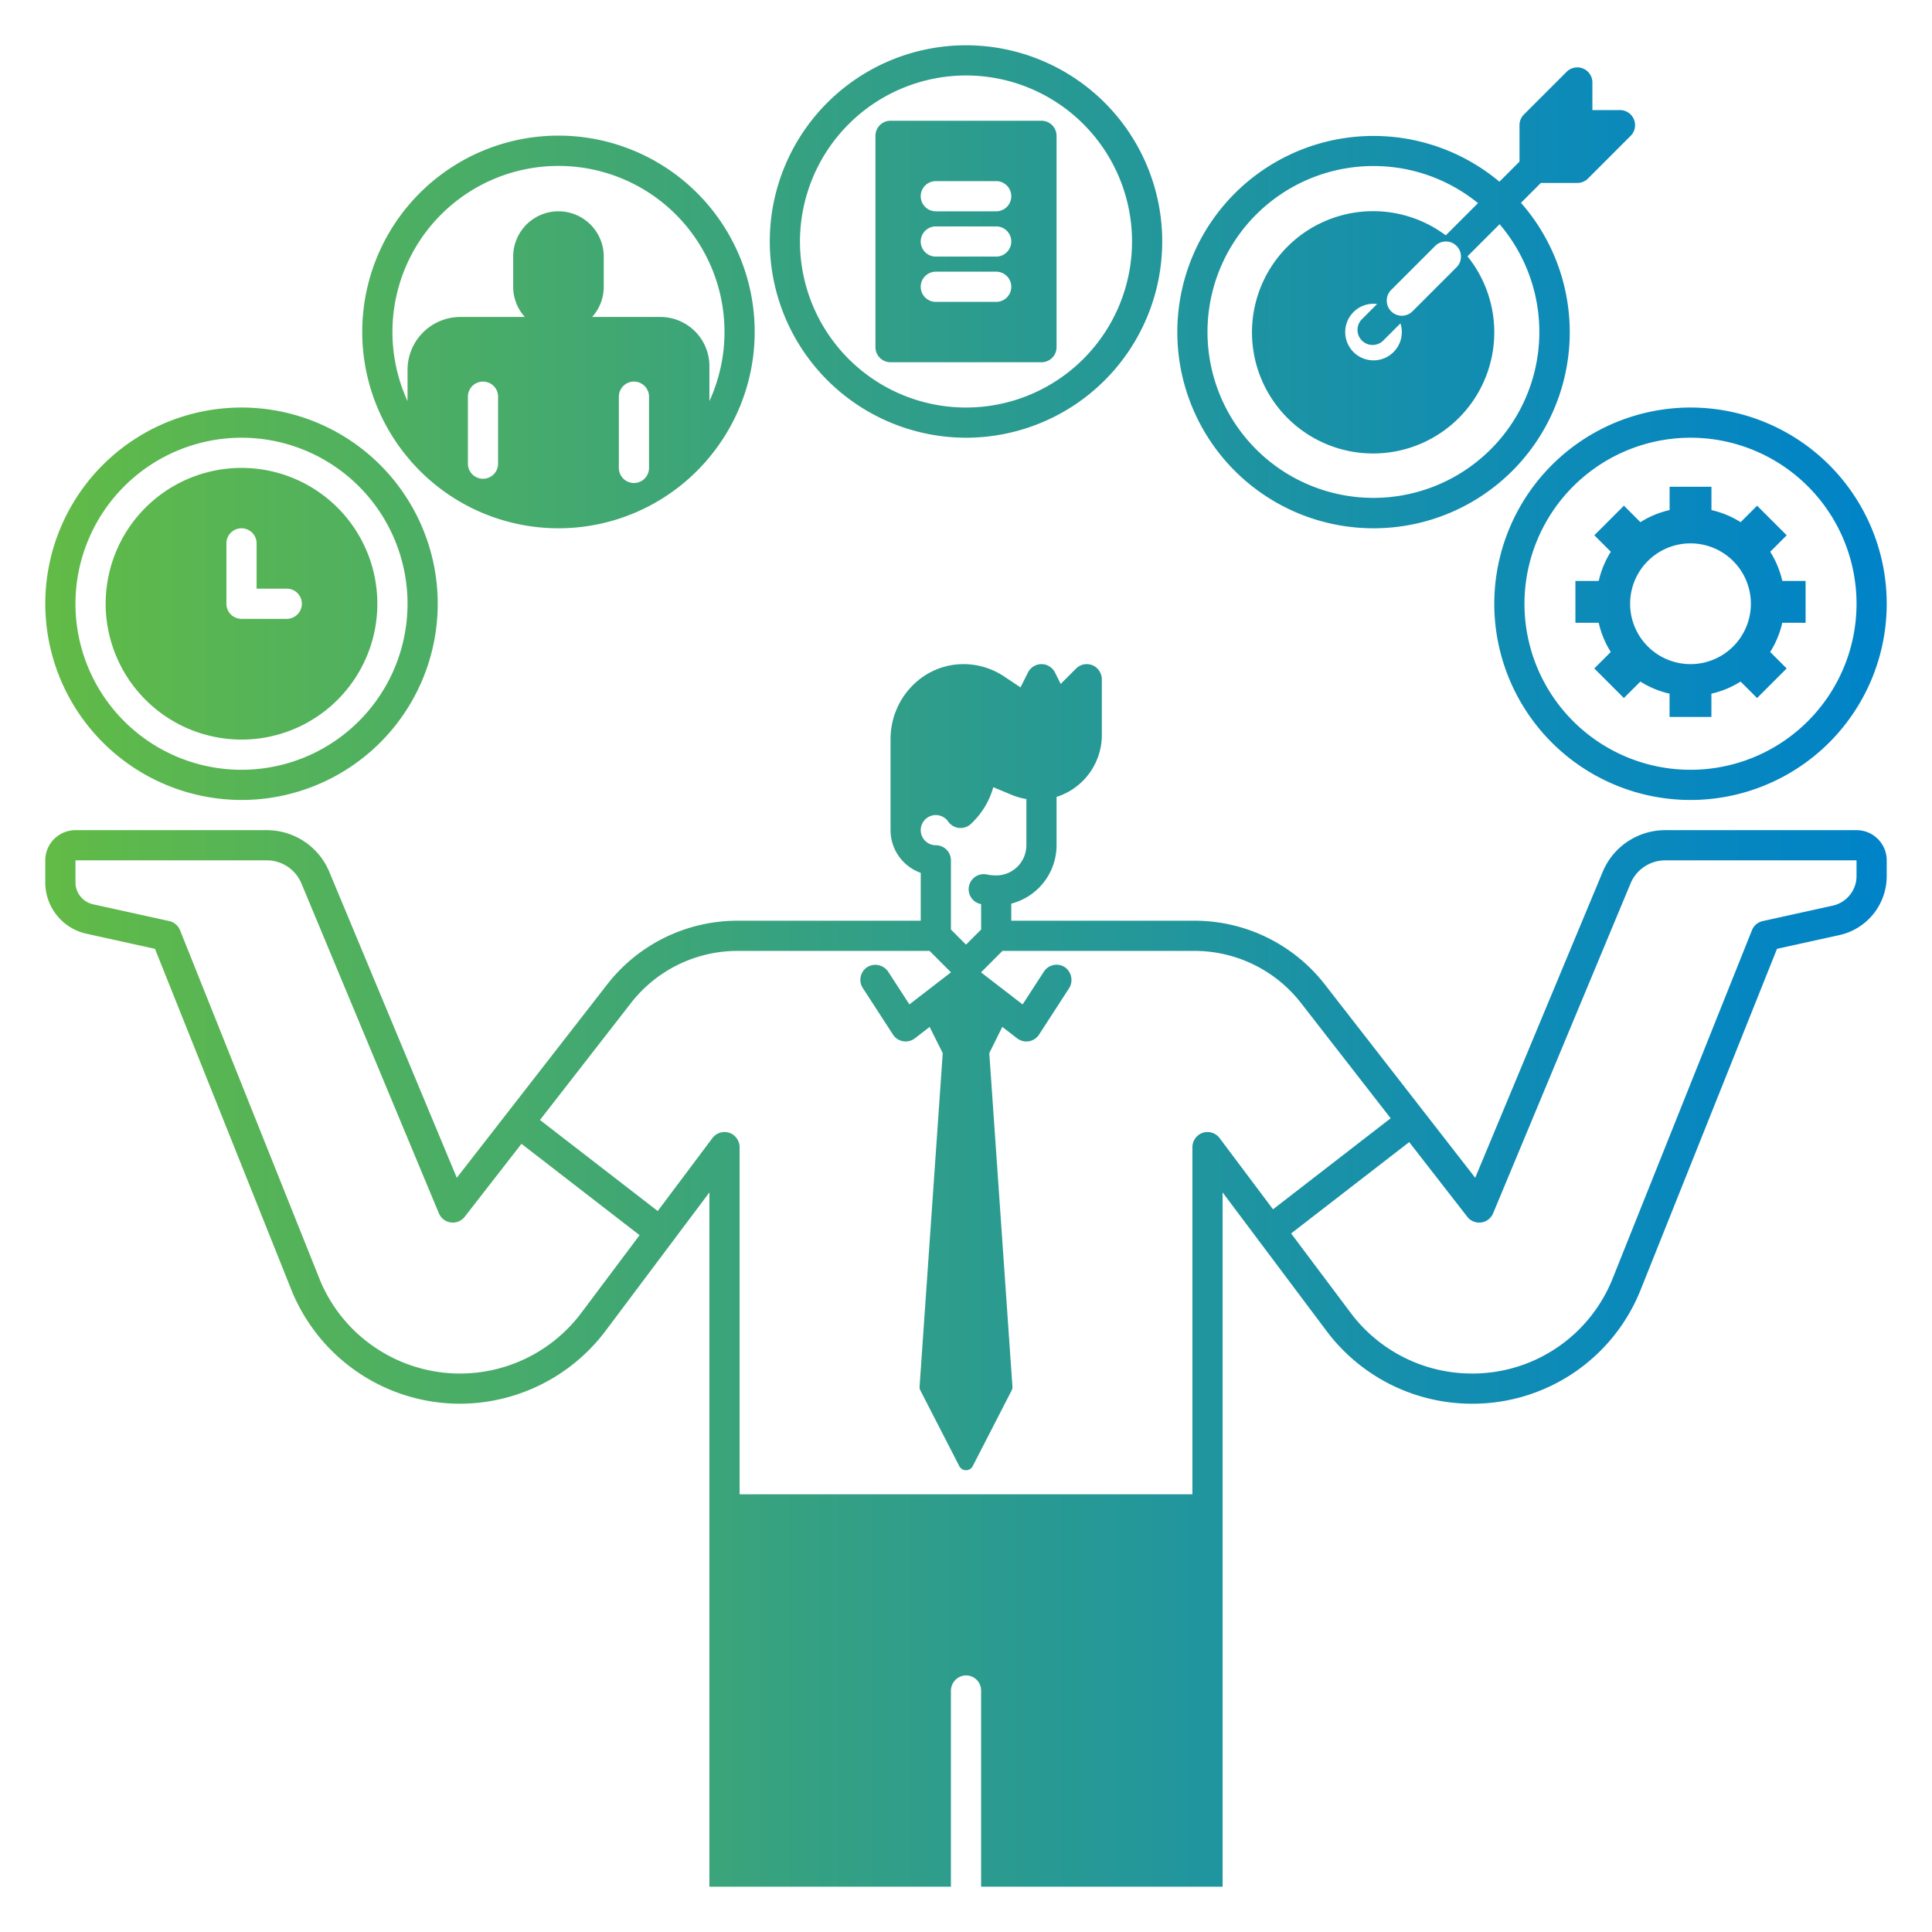
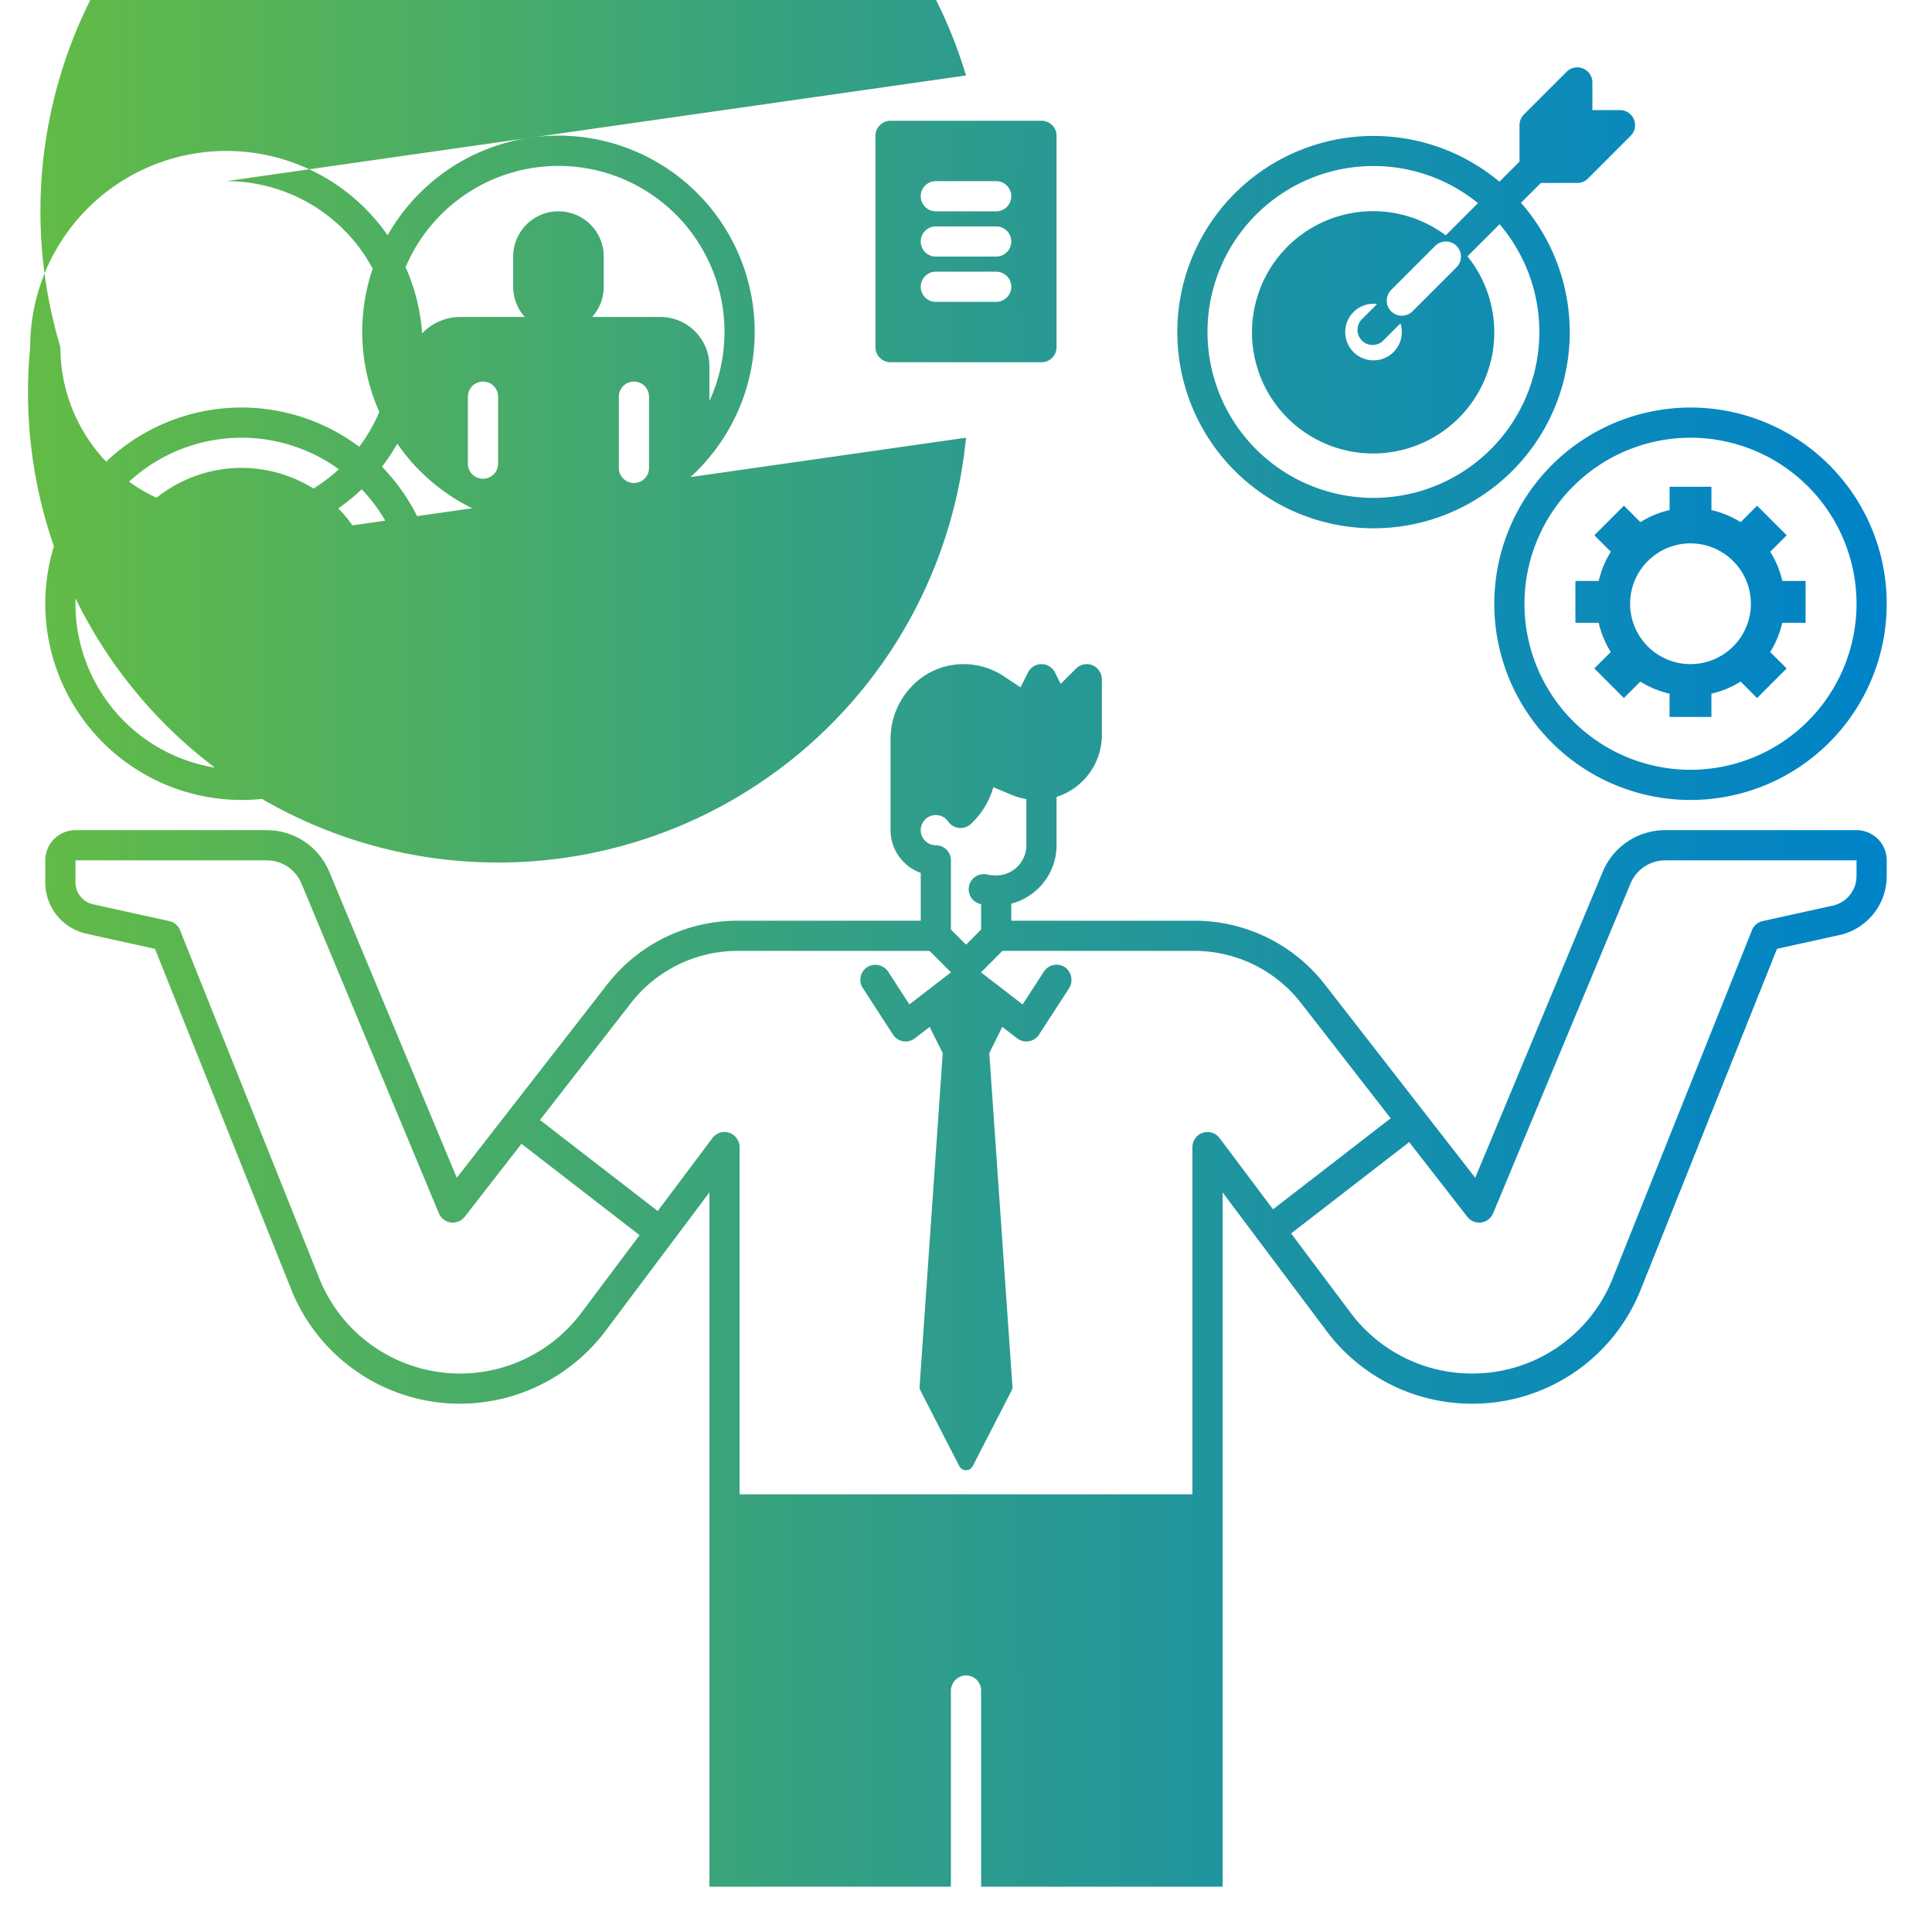
<svg xmlns="http://www.w3.org/2000/svg" viewBox="0 0 512 512" width="512" height="512">
  <defs>
    <linearGradient id="linear-gradient" x1="12" y1="256" x2="500" y2="256" gradientUnits="userSpaceOnUse">
      <stop offset="0" stop-color="#62bb46" />
      <stop offset="0.444" stop-color="#329f86" />
      <stop offset="0.815" stop-color="#0e8bb6" />
      <stop offset="1" stop-color="#0083c8" />
    </linearGradient>
  </defs>
  <g id="solid_gradient" data-name="solid gradient">
-     <path d="M492,220H441.33a17.94,17.94,0,0,0-16.612,11.082l-33.772,81.047-39.78-51.146A43.723,43.723,0,0,0,316.44,244H268v-4.527A16.014,16.014,0,0,0,280,224V211.189a17.236,17.236,0,0,0,12-16.4V180.162a4.167,4.167,0,0,0-1.518-3.3,4,4,0,0,0-5.31.309l-4.076,4.077-1.46-2.922a4.126,4.126,0,0,0-2.308-2.1,4.009,4.009,0,0,0-4.906,1.989l-1.974,3.947-4.359-2.906a19.484,19.484,0,0,0-5.12-2.417,19.25,19.25,0,0,0-6.564-.812c-10.4.5-18.4,9.418-18.4,19.826V220a12.02,12.02,0,0,0,8,11.314V244H195.56a43.725,43.725,0,0,0-34.727,16.984l-39.779,51.145L87.283,231.085A17.941,17.941,0,0,0,70.67,220H20a8,8,0,0,0-8,8v5.79a13.914,13.914,0,0,0,10.989,13.676l18.083,3.985,36.1,90.262A48.2,48.2,0,0,0,121.91,372a48.406,48.406,0,0,0,38.54-19.27L188,316V500h64V448.172a4.116,4.116,0,0,1,3.607-4.153A4,4,0,0,1,260,448v52h64V316l27.55,36.73A48.139,48.139,0,0,0,390.09,372a47.952,47.952,0,0,0,44.734-30.285l36.1-90.264,16.515-3.64A16,16,0,0,0,500,232.187V228A8,8,0,0,0,492,220Zm-244-4a3.993,3.993,0,0,1,3.275,1.713,4,4,0,0,0,6.011.643c.187-.173.374-.358.538-.523a20.865,20.865,0,0,0,5.406-9.216l4.944,2.056a17.176,17.176,0,0,0,3.826,1.08V224a8.009,8.009,0,0,1-8,8,12.083,12.083,0,0,1-2.422-.244,4,4,0,1,0-1.6,7.837l.027,0v6.746l-4,4-4-4V228a4,4,0,0,0-4-4,4,4,0,0,1,0-8ZM154.05,347.93a40.171,40.171,0,0,1-54.67,9.156A39.926,39.926,0,0,1,84.6,338.745l-36.89-92.23a4,4,0,0,0-2.854-2.421l-20.151-4.44A5.966,5.966,0,0,1,20,233.79V228H70.67a9.962,9.962,0,0,1,9.227,6.159l36.411,87.38a4,4,0,0,0,6.849.917l15.037-19.334,31.3,24.214ZM323.2,301.6a4.01,4.01,0,0,0-5.458-.907A4.116,4.116,0,0,0,316,304.137V396H196V304.129a4.105,4.105,0,0,0-1.754-3.444,4.007,4.007,0,0,0-5.446.915l-14.5,19.336L143.1,296.807,167.146,265.9A35.781,35.781,0,0,1,195.56,252h50.783l5.677,5.676L241,266.181l-5.544-8.554a4.118,4.118,0,0,0-5.286-1.525,4,4,0,0,0-1.521,5.731l8,12.343a4,4,0,0,0,5.8.991l3.916-3.021,3.47,6.94L243.7,367.443a2,2,0,0,0,.217,1.053l10.308,20.046a2,2,0,0,0,3.558,0L268.087,368.5a2,2,0,0,0,.217-1.053l-6.133-88.357,3.448-6.957,3.938,3.038a4,4,0,0,0,5.8-.991l7.878-12.155a4.151,4.151,0,0,0-.884-5.6,4,4,0,0,0-5.706,1.061l-5.639,8.7-11.025-8.5L265.657,252H316.44a35.777,35.777,0,0,1,28.413,13.9l23.689,30.457-31.183,24.124ZM492,232.187A8.05,8.05,0,0,1,485.722,240l-18.582,4.095a4,4,0,0,0-2.854,2.421L427.4,338.744A39.99,39.99,0,0,1,390.09,364a40.133,40.133,0,0,1-32.14-16.07l-15.791-21.053,31.294-24.209,15.39,19.788a4,4,0,0,0,6.849-.917L432.1,234.155A9.962,9.962,0,0,1,441.33,228H492ZM364,140a51.959,51.959,0,0,0,39.077-86.251l5.264-5.264H418a4,4,0,0,0,2.828-1.172L432.137,36a4,4,0,0,0-2.828-6.829H422V21.858a4,4,0,0,0-6.828-2.829L403.854,30.343a4,4,0,0,0-1.172,2.828v9.661l-5.321,5.32A51.987,51.987,0,1,0,364,140Zm0-96a43.787,43.787,0,0,1,27.682,9.832l-8.54,8.54a32.106,32.106,0,1,0,5.756,5.557l8.512-8.512A43.972,43.972,0,1,1,364,44Zm-3.078,46.249a4,4,0,0,0,5.656,0l4.555-4.556A7.5,7.5,0,1,1,364,80.5a7.593,7.593,0,0,1,.947.066l-4.025,4.025A4,4,0,0,0,360.922,90.249Zm7.75-7.75a4,4,0,0,1,0-5.658l11.67-11.67A4,4,0,0,1,386,70.829L374.328,82.5a4,4,0,0,1-5.656,0ZM396,160a52,52,0,1,0,52-52A52.059,52.059,0,0,0,396,160Zm52-44a44,44,0,1,1-44,44A44.049,44.049,0,0,1,448,116ZM64,212a52,52,0,1,0-52-52A52.059,52.059,0,0,0,64,212Zm0-96a44,44,0,1,1-44,44A44.049,44.049,0,0,1,64,116Zm0,80a36,36,0,1,0-36-36A36.04,36.04,0,0,0,64,196Zm-4-52a4,4,0,0,1,8,0v12h8a4,4,0,0,1,0,8H64a4,4,0,0,1-4-4Zm196-28a52,52,0,1,0-52-52A52.059,52.059,0,0,0,256,116Zm0-96a44,44,0,1,1-44,44A44.049,44.049,0,0,1,256,20ZM236,96h40a4,4,0,0,0,4-4V36a4,4,0,0,0-4-4H236a4,4,0,0,0-4,4V92A4,4,0,0,0,236,96Zm12-48h16a4,4,0,0,1,0,8H248a4,4,0,0,1,0-8Zm0,12h16a4,4,0,0,1,0,8H248a4,4,0,0,1,0-8Zm0,12h16a4,4,0,0,1,0,8H248a4,4,0,0,1,0-8ZM109.265,122.646a51.906,51.906,0,0,0,77.47,0,4.064,4.064,0,0,0,.586-.676,52,52,0,1,0-78.642,0A4.064,4.064,0,0,0,109.265,122.646Zm22.735.229a4,4,0,0,1-8,0v-17.75a4,4,0,0,1,8,0ZM172,124a4,4,0,0,1-8,0V105.125a4,4,0,0,1,8,0Zm-64-17.7a44,44,0,1,1,80,0V97a13.015,13.015,0,0,0-13-13H156.919A11.936,11.936,0,0,0,160,76V68a12,12,0,0,0-24,0v8a11.936,11.936,0,0,0,3.081,8H122a14.015,14.015,0,0,0-14,14Zm370.5,58.749v-11.09h-6.172a24.8,24.8,0,0,0-3.2-7.736l4.365-4.365-7.842-7.842-4.365,4.365a24.8,24.8,0,0,0-7.736-3.205V129h-11.09v6.172a24.8,24.8,0,0,0-7.736,3.205l-4.365-4.365-7.842,7.842,4.365,4.365a24.8,24.8,0,0,0-3.2,7.736H417.5v11.09h6.172a24.8,24.8,0,0,0,3.2,7.736l-4.365,4.365,7.842,7.842,4.365-4.365a24.8,24.8,0,0,0,7.736,3.205V190h11.09v-6.172a24.8,24.8,0,0,0,7.736-3.205l4.365,4.365,7.842-7.842-4.365-4.365a24.8,24.8,0,0,0,3.2-7.736ZM448,176a16,16,0,1,1,16-16A16,16,0,0,1,448,176Z" style="fill:url(#linear-gradient)" />
+     <path d="M492,220H441.33a17.94,17.94,0,0,0-16.612,11.082l-33.772,81.047-39.78-51.146A43.723,43.723,0,0,0,316.44,244H268v-4.527A16.014,16.014,0,0,0,280,224V211.189a17.236,17.236,0,0,0,12-16.4V180.162a4.167,4.167,0,0,0-1.518-3.3,4,4,0,0,0-5.31.309l-4.076,4.077-1.46-2.922a4.126,4.126,0,0,0-2.308-2.1,4.009,4.009,0,0,0-4.906,1.989l-1.974,3.947-4.359-2.906a19.484,19.484,0,0,0-5.12-2.417,19.25,19.25,0,0,0-6.564-.812c-10.4.5-18.4,9.418-18.4,19.826V220a12.02,12.02,0,0,0,8,11.314V244H195.56a43.725,43.725,0,0,0-34.727,16.984l-39.779,51.145L87.283,231.085A17.941,17.941,0,0,0,70.67,220H20a8,8,0,0,0-8,8v5.79a13.914,13.914,0,0,0,10.989,13.676l18.083,3.985,36.1,90.262A48.2,48.2,0,0,0,121.91,372a48.406,48.406,0,0,0,38.54-19.27L188,316V500h64V448.172a4.116,4.116,0,0,1,3.607-4.153A4,4,0,0,1,260,448v52h64V316l27.55,36.73A48.139,48.139,0,0,0,390.09,372a47.952,47.952,0,0,0,44.734-30.285l36.1-90.264,16.515-3.64A16,16,0,0,0,500,232.187V228A8,8,0,0,0,492,220Zm-244-4a3.993,3.993,0,0,1,3.275,1.713,4,4,0,0,0,6.011.643c.187-.173.374-.358.538-.523a20.865,20.865,0,0,0,5.406-9.216l4.944,2.056a17.176,17.176,0,0,0,3.826,1.08V224a8.009,8.009,0,0,1-8,8,12.083,12.083,0,0,1-2.422-.244,4,4,0,1,0-1.6,7.837l.027,0v6.746l-4,4-4-4V228a4,4,0,0,0-4-4,4,4,0,0,1,0-8ZM154.05,347.93a40.171,40.171,0,0,1-54.67,9.156A39.926,39.926,0,0,1,84.6,338.745l-36.89-92.23a4,4,0,0,0-2.854-2.421l-20.151-4.44A5.966,5.966,0,0,1,20,233.79V228H70.67a9.962,9.962,0,0,1,9.227,6.159l36.411,87.38a4,4,0,0,0,6.849.917l15.037-19.334,31.3,24.214ZM323.2,301.6a4.01,4.01,0,0,0-5.458-.907A4.116,4.116,0,0,0,316,304.137V396H196V304.129a4.105,4.105,0,0,0-1.754-3.444,4.007,4.007,0,0,0-5.446.915l-14.5,19.336L143.1,296.807,167.146,265.9A35.781,35.781,0,0,1,195.56,252h50.783l5.677,5.676L241,266.181l-5.544-8.554a4.118,4.118,0,0,0-5.286-1.525,4,4,0,0,0-1.521,5.731l8,12.343a4,4,0,0,0,5.8.991l3.916-3.021,3.47,6.94L243.7,367.443a2,2,0,0,0,.217,1.053l10.308,20.046a2,2,0,0,0,3.558,0L268.087,368.5a2,2,0,0,0,.217-1.053l-6.133-88.357,3.448-6.957,3.938,3.038a4,4,0,0,0,5.8-.991l7.878-12.155a4.151,4.151,0,0,0-.884-5.6,4,4,0,0,0-5.706,1.061l-5.639,8.7-11.025-8.5L265.657,252H316.44a35.777,35.777,0,0,1,28.413,13.9l23.689,30.457-31.183,24.124ZM492,232.187A8.05,8.05,0,0,1,485.722,240l-18.582,4.095a4,4,0,0,0-2.854,2.421L427.4,338.744A39.99,39.99,0,0,1,390.09,364a40.133,40.133,0,0,1-32.14-16.07l-15.791-21.053,31.294-24.209,15.39,19.788a4,4,0,0,0,6.849-.917L432.1,234.155A9.962,9.962,0,0,1,441.33,228H492ZM364,140a51.959,51.959,0,0,0,39.077-86.251l5.264-5.264H418a4,4,0,0,0,2.828-1.172L432.137,36a4,4,0,0,0-2.828-6.829H422V21.858a4,4,0,0,0-6.828-2.829L403.854,30.343a4,4,0,0,0-1.172,2.828v9.661l-5.321,5.32A51.987,51.987,0,1,0,364,140Zm0-96a43.787,43.787,0,0,1,27.682,9.832l-8.54,8.54a32.106,32.106,0,1,0,5.756,5.557l8.512-8.512A43.972,43.972,0,1,1,364,44Zm-3.078,46.249a4,4,0,0,0,5.656,0l4.555-4.556A7.5,7.5,0,1,1,364,80.5a7.593,7.593,0,0,1,.947.066l-4.025,4.025A4,4,0,0,0,360.922,90.249Zm7.75-7.75a4,4,0,0,1,0-5.658l11.67-11.67A4,4,0,0,1,386,70.829L374.328,82.5a4,4,0,0,1-5.656,0ZM396,160a52,52,0,1,0,52-52A52.059,52.059,0,0,0,396,160Zm52-44a44,44,0,1,1-44,44A44.049,44.049,0,0,1,448,116ZM64,212a52,52,0,1,0-52-52A52.059,52.059,0,0,0,64,212Zm0-96a44,44,0,1,1-44,44A44.049,44.049,0,0,1,64,116Zm0,80a36,36,0,1,0-36-36A36.04,36.04,0,0,0,64,196Zm-4-52a4,4,0,0,1,8,0v12h8a4,4,0,0,1,0,8H64a4,4,0,0,1-4-4Za52,52,0,1,0-52-52A52.059,52.059,0,0,0,256,116Zm0-96a44,44,0,1,1-44,44A44.049,44.049,0,0,1,256,20ZM236,96h40a4,4,0,0,0,4-4V36a4,4,0,0,0-4-4H236a4,4,0,0,0-4,4V92A4,4,0,0,0,236,96Zm12-48h16a4,4,0,0,1,0,8H248a4,4,0,0,1,0-8Zm0,12h16a4,4,0,0,1,0,8H248a4,4,0,0,1,0-8Zm0,12h16a4,4,0,0,1,0,8H248a4,4,0,0,1,0-8ZM109.265,122.646a51.906,51.906,0,0,0,77.47,0,4.064,4.064,0,0,0,.586-.676,52,52,0,1,0-78.642,0A4.064,4.064,0,0,0,109.265,122.646Zm22.735.229a4,4,0,0,1-8,0v-17.75a4,4,0,0,1,8,0ZM172,124a4,4,0,0,1-8,0V105.125a4,4,0,0,1,8,0Zm-64-17.7a44,44,0,1,1,80,0V97a13.015,13.015,0,0,0-13-13H156.919A11.936,11.936,0,0,0,160,76V68a12,12,0,0,0-24,0v8a11.936,11.936,0,0,0,3.081,8H122a14.015,14.015,0,0,0-14,14Zm370.5,58.749v-11.09h-6.172a24.8,24.8,0,0,0-3.2-7.736l4.365-4.365-7.842-7.842-4.365,4.365a24.8,24.8,0,0,0-7.736-3.205V129h-11.09v6.172a24.8,24.8,0,0,0-7.736,3.205l-4.365-4.365-7.842,7.842,4.365,4.365a24.8,24.8,0,0,0-3.2,7.736H417.5v11.09h6.172a24.8,24.8,0,0,0,3.2,7.736l-4.365,4.365,7.842,7.842,4.365-4.365a24.8,24.8,0,0,0,7.736,3.205V190h11.09v-6.172a24.8,24.8,0,0,0,7.736-3.205l4.365,4.365,7.842-7.842-4.365-4.365a24.8,24.8,0,0,0,3.2-7.736ZM448,176a16,16,0,1,1,16-16A16,16,0,0,1,448,176Z" style="fill:url(#linear-gradient)" />
  </g>
</svg>